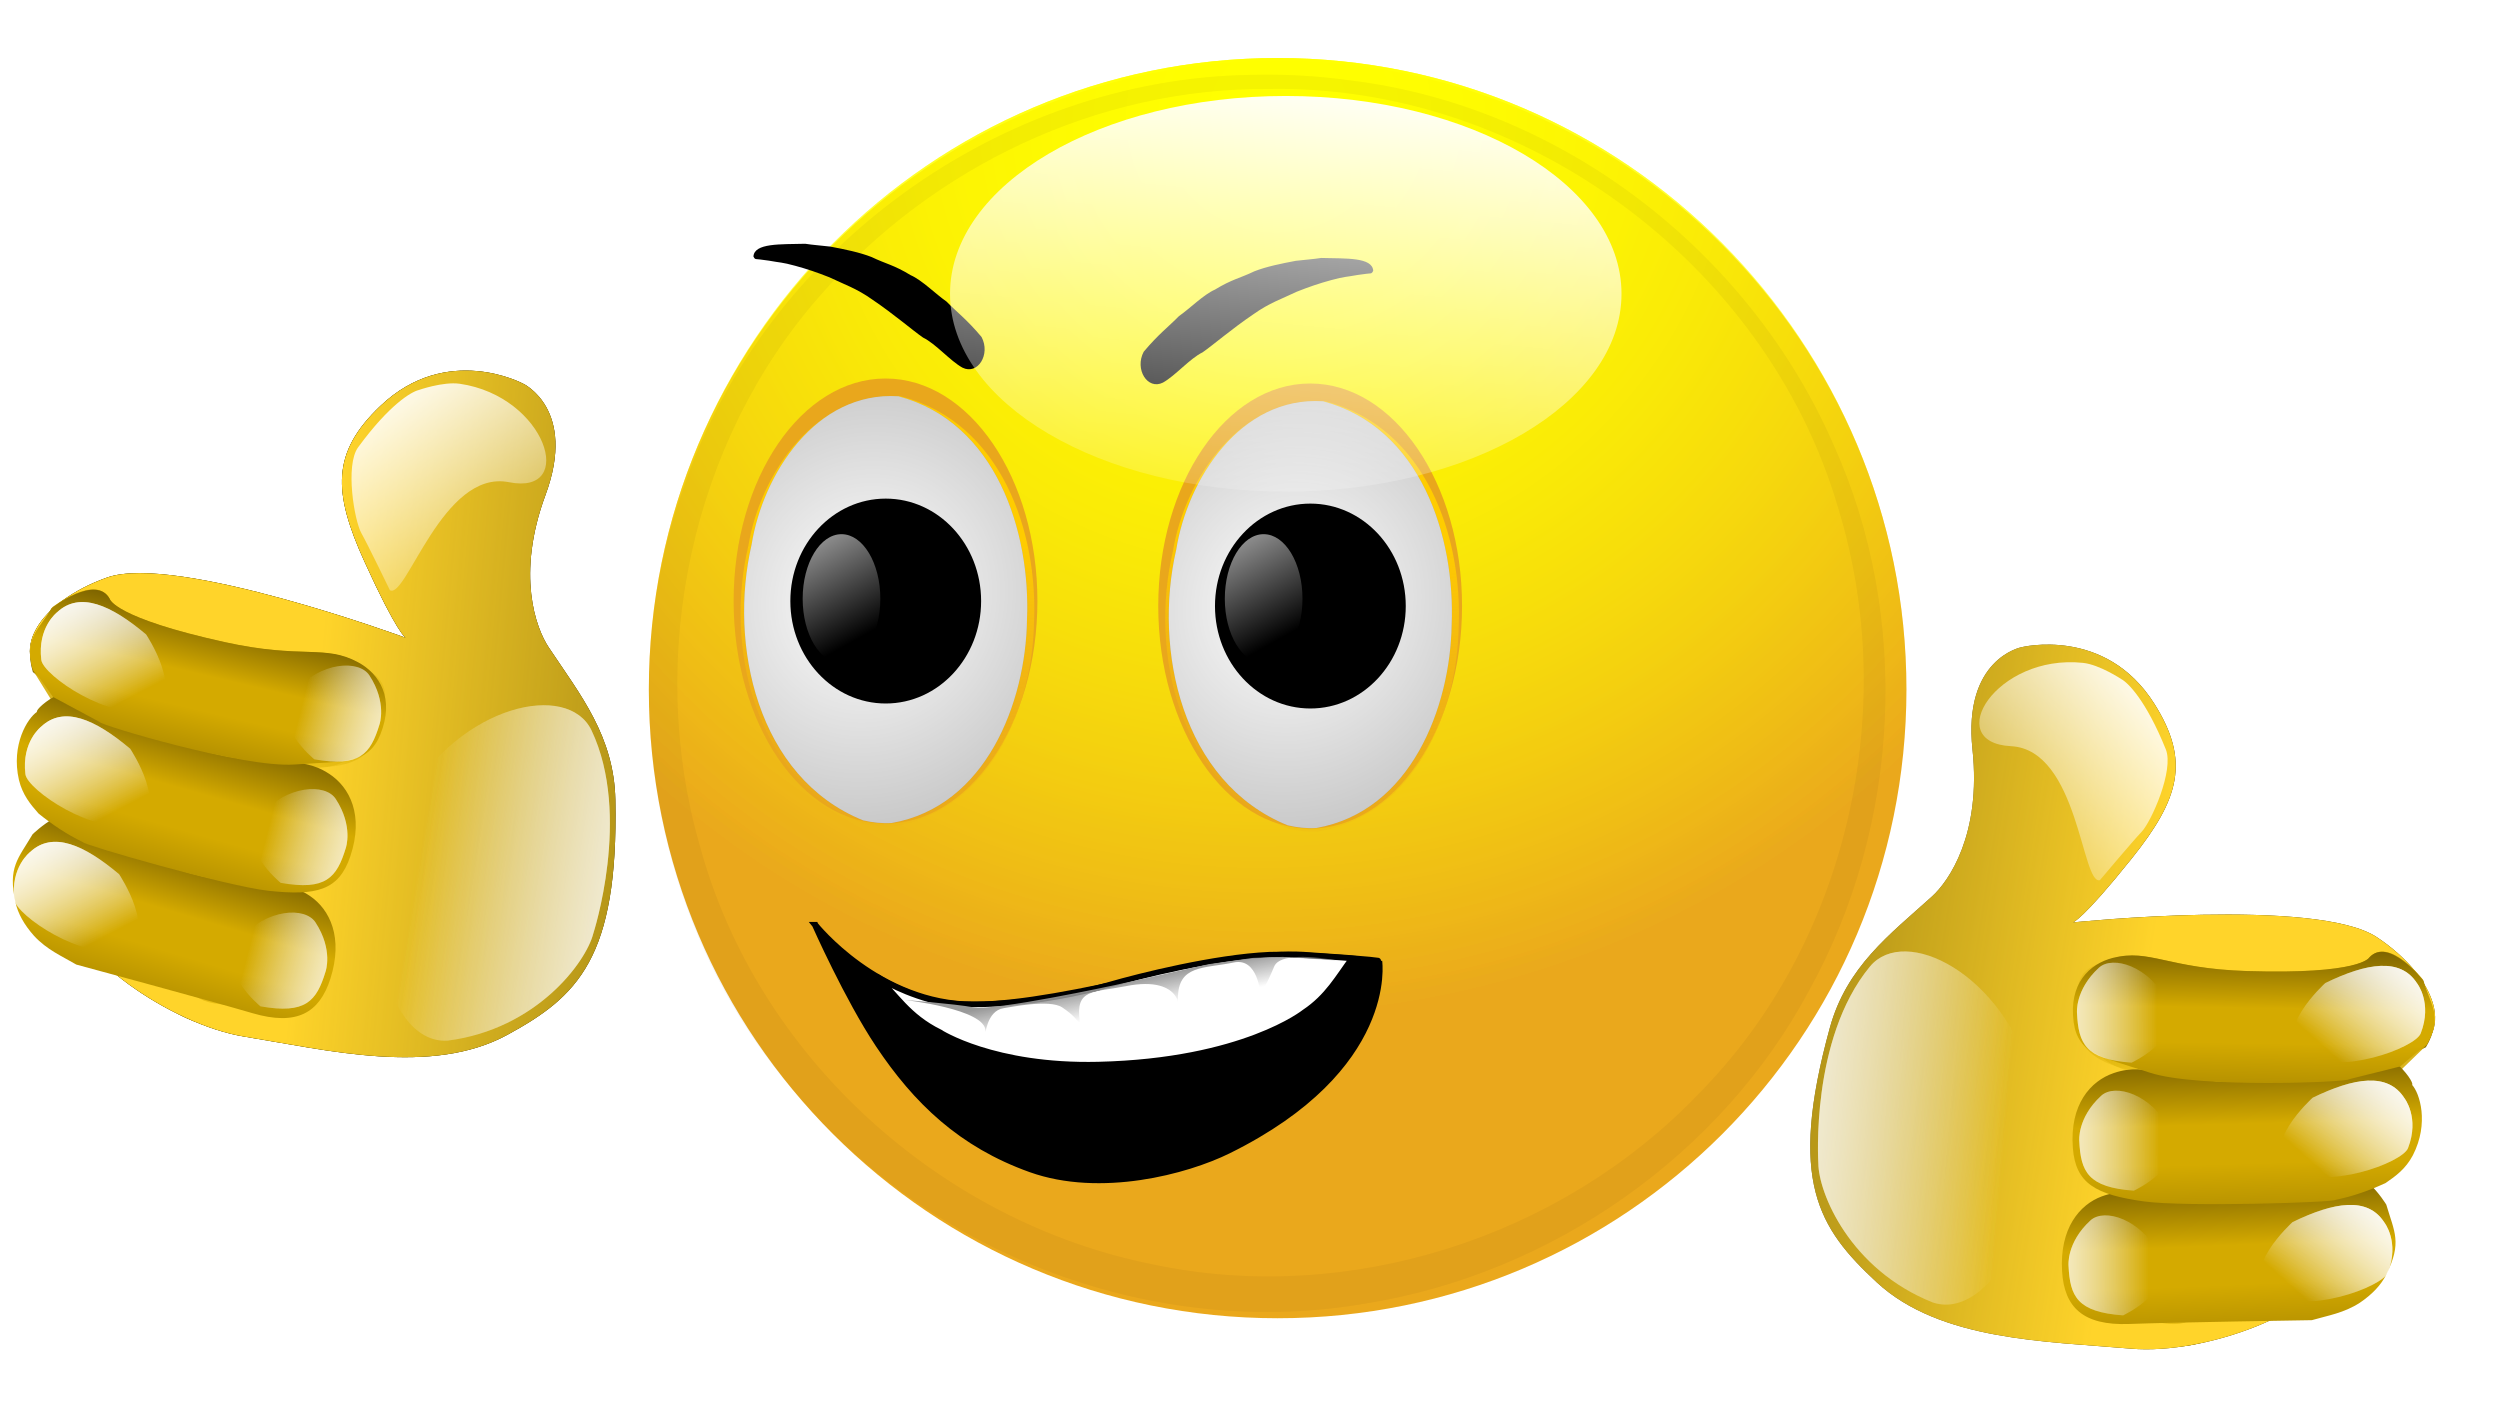
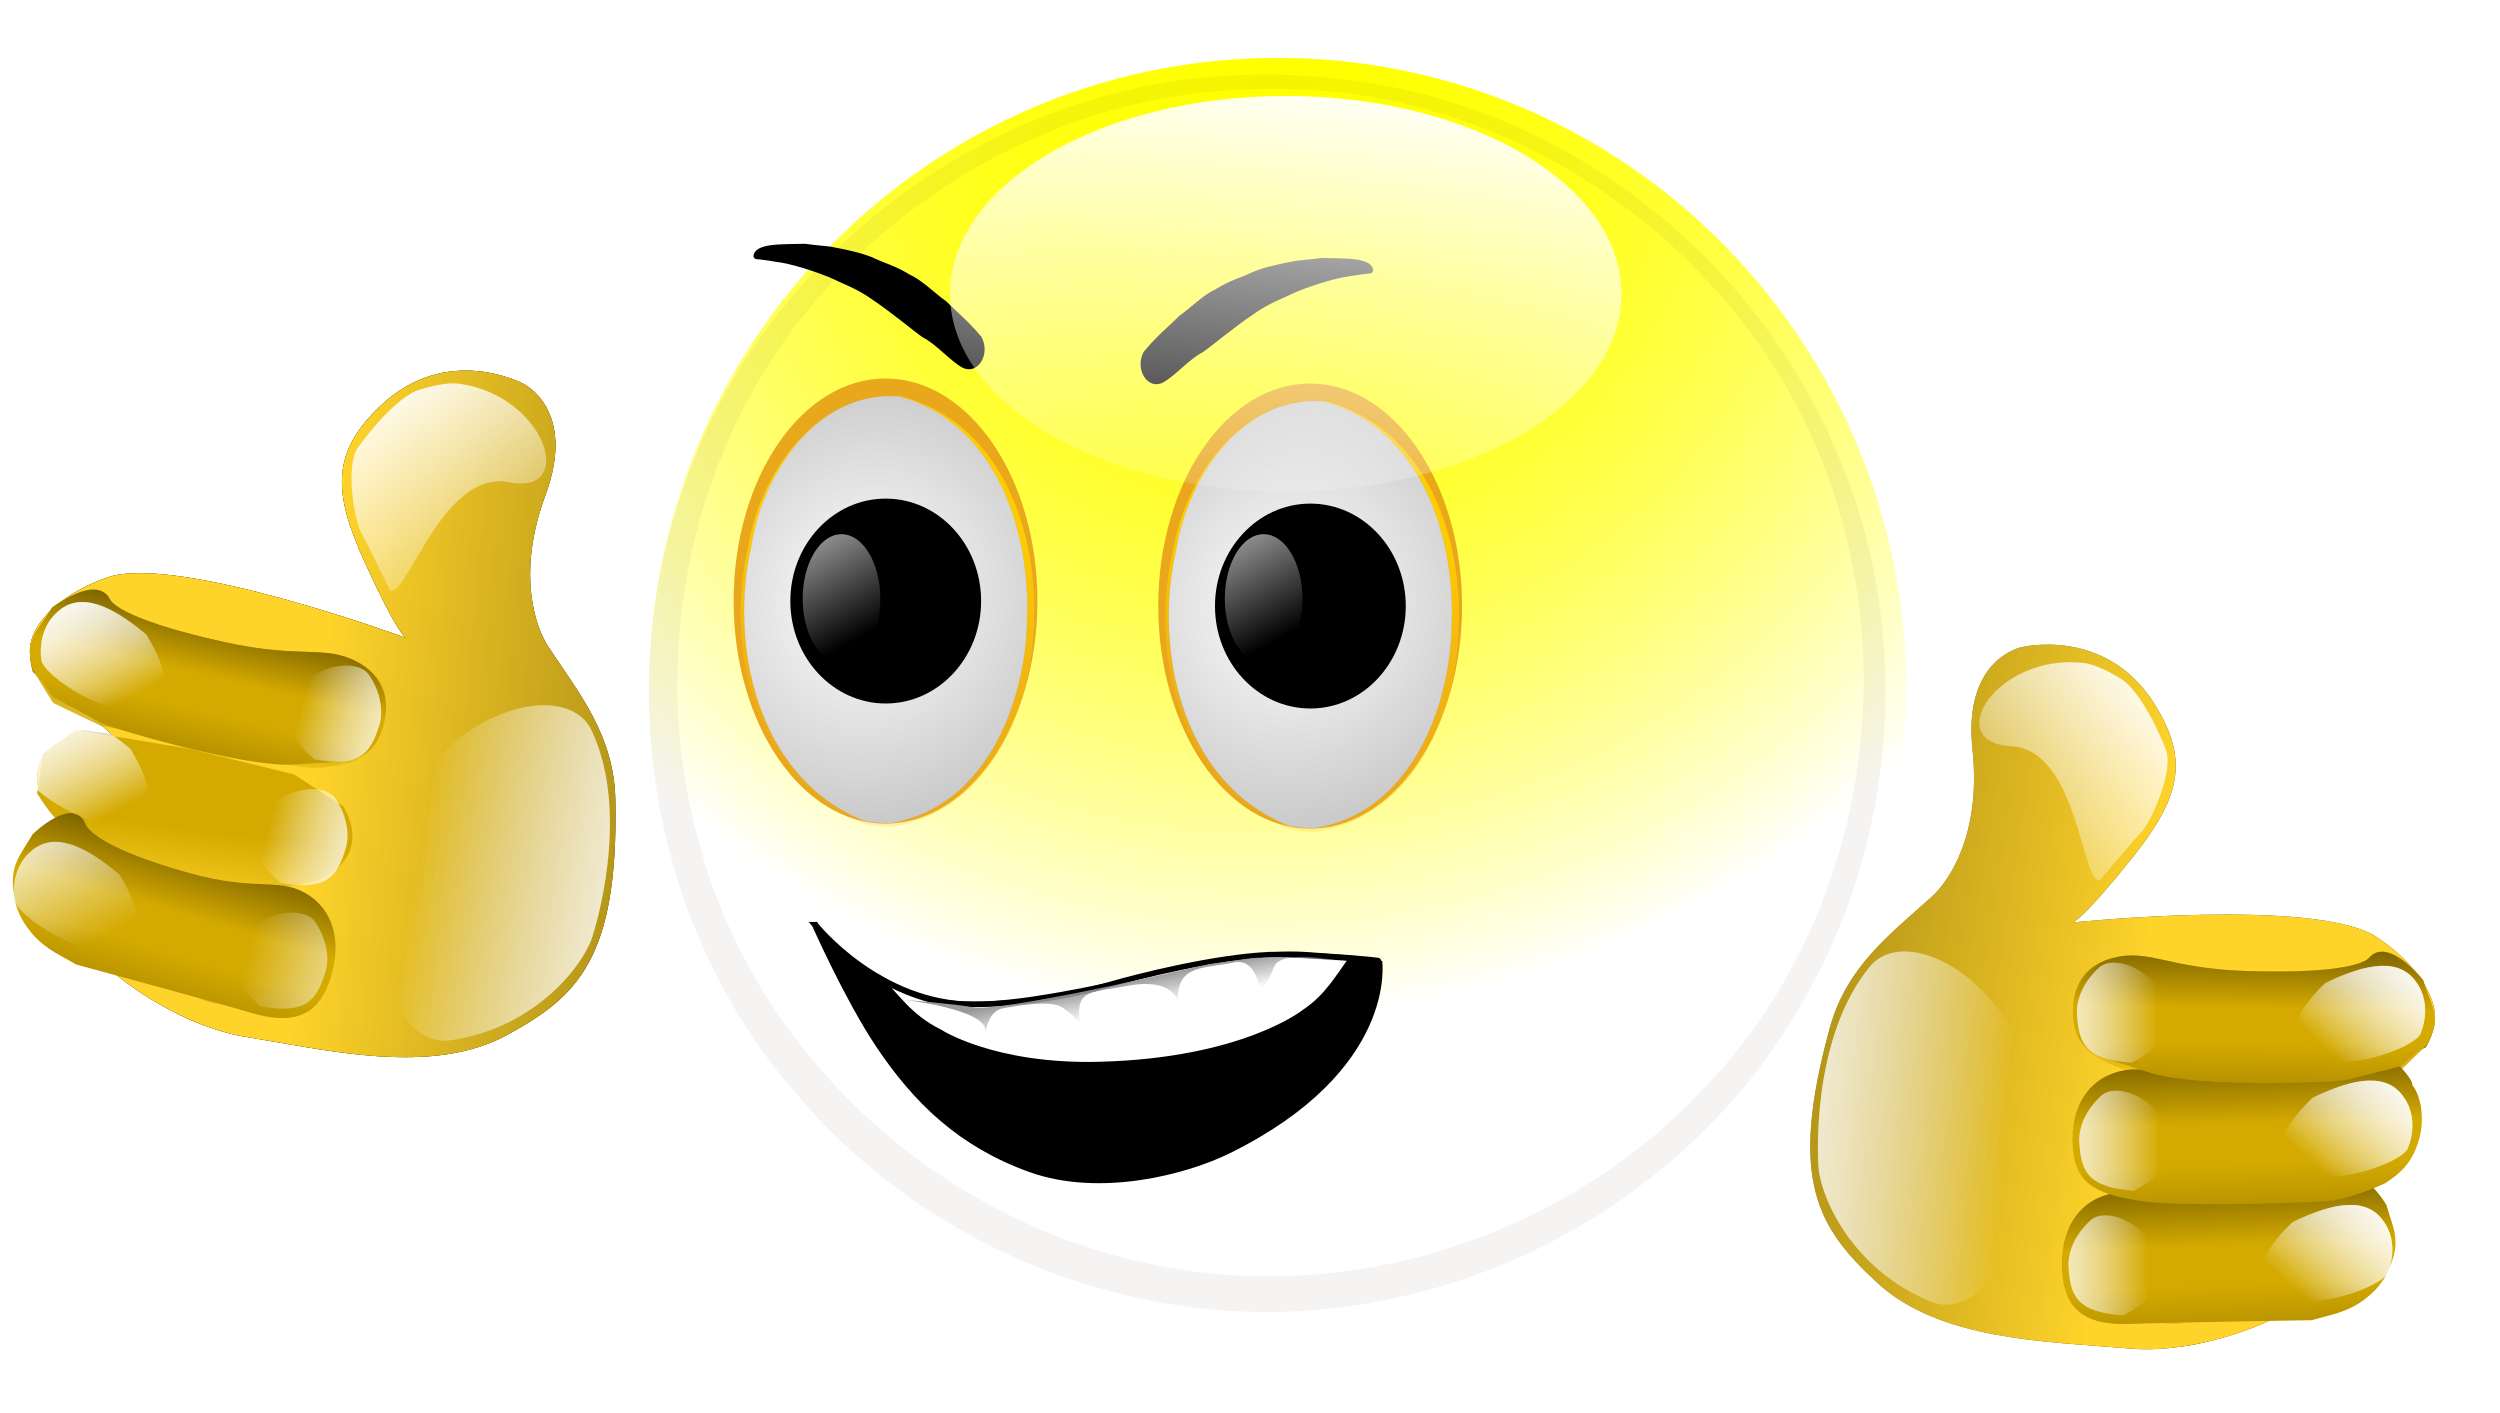
<svg xmlns="http://www.w3.org/2000/svg" xmlns:ns1="http://www.inkscape.org/namespaces/inkscape" xmlns:ns2="http://sodipodi.sourceforge.net/DTD/sodipodi-0.dtd" xmlns:xlink="http://www.w3.org/1999/xlink" version="1.1" width="600" height="339.113" id="svg15344" ns1:version="0.48.2 r9819" ns2:docname="smiley_talkling_w_hands.svg">
  <ns2:namedview pagecolor="#ffffff" bordercolor="#666666" borderopacity="1" objecttolerance="10" gridtolerance="10" guidetolerance="10" ns1:pageopacity="0" ns1:pageshadow="2" ns1:window-width="1164" ns1:window-height="746" id="namedview205" showgrid="false" ns1:snap-nodes="true" ns1:zoom="0.45628315" ns1:cx="85.649142" ns1:cy="175.26441" ns1:window-x="570" ns1:window-y="-3" ns1:window-maximized="0" ns1:current-layer="svg15344" fit-margin-top="0" fit-margin-left="0" fit-margin-right="0" fit-margin-bottom="0" />
  <defs id="defs3">
    <linearGradient id="linearGradient4498">
      <stop id="stop4500" style="stop-color:#ffffff;stop-opacity:1" offset="0" />
      <stop id="stop4502" style="stop-color:#ffffff;stop-opacity:0" offset="1" />
    </linearGradient>
    <linearGradient x1="524.803" y1="69.941" x2="517.197" y2="159.943" id="linearGradient14997" xlink:href="#linearGradient4498" gradientUnits="userSpaceOnUse" />
    <linearGradient id="linearGradient4498-6">
      <stop id="stop4500-8" style="stop-color:#ffffff;stop-opacity:1" offset="0" />
      <stop id="stop4502-34" style="stop-color:#ffffff;stop-opacity:0" offset="1" />
    </linearGradient>
    <linearGradient x1="524.803" y1="69.941" x2="517.197" y2="159.943" id="linearGradient14738" xlink:href="#linearGradient4498-6" gradientUnits="userSpaceOnUse" />
    <radialGradient cx="559.289" cy="467.442" r="112.82" fx="559.289" fy="467.442" id="radialGradient14734-4" xlink:href="#linearGradient4437-6" gradientUnits="userSpaceOnUse" gradientTransform="matrix(0.644,1.269,-1.303,0.661,827.105,-583.913)" />
    <linearGradient id="linearGradient4437-6">
      <stop id="stop4439-3" style="stop-color:#ffff00;stop-opacity:1" offset="0" />
      <stop id="stop4441-9" style="stop-color:#ffff00;stop-opacity:0" offset="1" />
    </linearGradient>
    <radialGradient cx="559.289" cy="467.442" r="112.82" fx="559.289" fy="467.442" id="radialGradient14736-9" xlink:href="#linearGradient4437-6" gradientUnits="userSpaceOnUse" gradientTransform="matrix(0.644,1.269,-1.303,0.661,827.105,-583.913)" />
    <filter color-interpolation-filters="sRGB" id="filter4363-6">
      <feGaussianBlur id="feGaussianBlur4365-2" stdDeviation="5.548" />
    </filter>
    <linearGradient x1="467.759" y1="416.007" x2="472.83" y2="357.695" id="linearGradient13140-3" xlink:href="#linearGradient4557-0" gradientUnits="userSpaceOnUse" gradientTransform="matrix(-1.185,0,0,-1.109,1021.209,851.156)" />
    <linearGradient id="linearGradient4557-0">
      <stop id="stop4559-5" style="stop-color:#ffcc00;stop-opacity:1" offset="0" />
      <stop id="stop4561-5" style="stop-color:#e9a71c;stop-opacity:0" offset="1" />
    </linearGradient>
    <radialGradient cx="463.956" cy="402.794" r="25.4" fx="463.956" fy="402.794" id="radialGradient13142-2" xlink:href="#linearGradient4585-5" gradientUnits="userSpaceOnUse" gradientTransform="matrix(2.667,0.972,-1.05,2.883,-350.602,-1209.987)" />
    <linearGradient id="linearGradient4585-5">
      <stop id="stop4587-6" style="stop-color:#ffffff;stop-opacity:1" offset="0" />
      <stop id="stop4589-7" style="stop-color:#ffffff;stop-opacity:0" offset="1" />
    </linearGradient>
    <linearGradient x1="447.074" y1="363.176" x2="468.941" y2="415.019" id="linearGradient13144-7" xlink:href="#linearGradient4599-6" gradientUnits="userSpaceOnUse" />
    <linearGradient id="linearGradient4599-6">
      <stop id="stop4601-0" style="stop-color:#ffffff;stop-opacity:1" offset="0" />
      <stop id="stop4603-7" style="stop-color:#ffffff;stop-opacity:0" offset="1" />
    </linearGradient>
    <linearGradient x1="467.759" y1="416.007" x2="472.83" y2="357.695" id="linearGradient13146-8" xlink:href="#linearGradient4557-0" gradientUnits="userSpaceOnUse" gradientTransform="matrix(-1.185,0,0,-1.109,1021.209,851.156)" />
    <radialGradient cx="463.956" cy="402.794" r="25.4" fx="463.956" fy="402.794" id="radialGradient13148-9" xlink:href="#linearGradient4585-5" gradientUnits="userSpaceOnUse" gradientTransform="matrix(2.667,0.972,-1.05,2.883,-350.602,-1209.987)" />
    <linearGradient x1="447.074" y1="363.176" x2="468.941" y2="415.019" id="linearGradient13150-3" xlink:href="#linearGradient4599-6" gradientUnits="userSpaceOnUse" />
    <linearGradient x1="215.462" y1="202.952" x2="216.582" y2="208.666" id="linearGradient14710-4" xlink:href="#linearGradient12498-7" gradientUnits="userSpaceOnUse" gradientTransform="translate(-971.013,867.066)" />
    <linearGradient id="linearGradient12498-7">
      <stop id="stop12500-6" style="stop-color:#999999;stop-opacity:1" offset="0" />
      <stop id="stop12502-0" style="stop-color:#999999;stop-opacity:0" offset="1" />
    </linearGradient>
    <linearGradient x1="-27.888" y1="-80.275" x2="44.367" y2="-73.619" id="linearGradient13154-9" xlink:href="#linearGradient12579-0" gradientUnits="userSpaceOnUse" />
    <linearGradient id="linearGradient12579-0">
      <stop id="stop12581-6" style="stop-color:#ffd42a;stop-opacity:1" offset="0" />
      <stop id="stop12583-9" style="stop-color:#ffd42a;stop-opacity:0" offset="1" />
    </linearGradient>
    <linearGradient x1="-58.945" y1="-102.775" x2="2.535" y2="-93.268" id="linearGradient13156-5" xlink:href="#linearGradient12553-3" gradientUnits="userSpaceOnUse" gradientTransform="matrix(0.873,0,0,0.971,-6.999,-3.079)" />
    <linearGradient id="linearGradient12553-3">
      <stop id="stop12555-0" style="stop-color:#d4aa00;stop-opacity:1" offset="0" />
      <stop id="stop12557-0" style="stop-color:#d4aa00;stop-opacity:0" offset="1" />
    </linearGradient>
    <linearGradient x1="-31.374" y1="-79.958" x2="-32.325" y2="-71.718" id="linearGradient13158-4" xlink:href="#linearGradient12597-9" gradientUnits="userSpaceOnUse" gradientTransform="matrix(0.859,0,0,1,-7.677,0)" />
    <linearGradient id="linearGradient12597-9">
      <stop id="stop12599-4" style="stop-color:#d4aa00;stop-opacity:1" offset="0" />
      <stop id="stop12601-6" style="stop-color:#d4aa00;stop-opacity:0" offset="1" />
    </linearGradient>
    <linearGradient x1="-31.057" y1="-67.598" x2="-31.691" y2="-58.408" id="linearGradient13160-6" xlink:href="#linearGradient12605-7" gradientUnits="userSpaceOnUse" gradientTransform="matrix(0.831,0,0,1,-8.581,0)" />
    <linearGradient id="linearGradient12605-7">
      <stop id="stop12607-6" style="stop-color:#d4aa00;stop-opacity:1" offset="0" />
      <stop id="stop12609-7" style="stop-color:#d4aa00;stop-opacity:0" offset="1" />
    </linearGradient>
    <linearGradient x1="-19.015" y1="-126.543" x2="-4.437" y2="-104.043" id="linearGradient13162-3" xlink:href="#linearGradient12617-1" gradientUnits="userSpaceOnUse" />
    <linearGradient id="linearGradient12617-1">
      <stop id="stop12619-3" style="stop-color:#ffffff;stop-opacity:1" offset="0" />
      <stop id="stop12621-2" style="stop-color:#ffffff;stop-opacity:0" offset="1" />
    </linearGradient>
    <linearGradient x1="-31.057" y1="-91.683" x2="-32.008" y2="-86.613" id="linearGradient13164-0" xlink:href="#linearGradient12589-5" gradientUnits="userSpaceOnUse" gradientTransform="matrix(0.871,0,0,0.947,-7.151,-5.574)" />
    <linearGradient id="linearGradient12589-5">
      <stop id="stop12591-6" style="stop-color:#d4aa00;stop-opacity:1" offset="0" />
      <stop id="stop12593-8" style="stop-color:#d4aa00;stop-opacity:0" offset="1" />
    </linearGradient>
    <linearGradient x1="-36.302" y1="-101.922" x2="-39.328" y2="-87.244" id="linearGradient13166-4" xlink:href="#linearGradient12703-2" gradientUnits="userSpaceOnUse" gradientTransform="matrix(0.791,0,0,1.144,-13.244,37.346)" />
    <linearGradient id="linearGradient12703-2">
      <stop id="stop12705-9" style="stop-color:#806600;stop-opacity:1" offset="0" />
      <stop id="stop12713-3" style="stop-color:#d4aa00;stop-opacity:1" offset="0.382" />
      <stop id="stop12711-2" style="stop-color:#d4aa00;stop-opacity:1" offset="0.617" />
      <stop id="stop12707-1" style="stop-color:#aa8800;stop-opacity:1" offset="1" />
    </linearGradient>
    <linearGradient x1="-36.302" y1="-101.922" x2="-39.328" y2="-87.244" id="linearGradient13168-0" xlink:href="#linearGradient12703-2" gradientUnits="userSpaceOnUse" gradientTransform="matrix(0.832,0,0,1.144,-10.625,25.133)" />
    <linearGradient x1="-36.302" y1="-101.922" x2="-39.328" y2="-87.244" id="linearGradient13170-9" xlink:href="#linearGradient12703-2" gradientUnits="userSpaceOnUse" gradientTransform="matrix(0.873,0,0,1,-6.999,0)" />
    <linearGradient x1="-52.29" y1="-106.261" x2="-45.318" y2="-92.951" id="linearGradient13172-9" xlink:href="#linearGradient12625-8" gradientUnits="userSpaceOnUse" gradientTransform="translate(-0.56,-0.336)" />
    <linearGradient id="linearGradient12625-8">
      <stop id="stop12627-5" style="stop-color:#ffffff;stop-opacity:1" offset="0" />
      <stop id="stop12629-6" style="stop-color:#ffffff;stop-opacity:0" offset="1" />
    </linearGradient>
    <linearGradient x1="-52.29" y1="-106.261" x2="-45.318" y2="-92.951" id="linearGradient13174-9" xlink:href="#linearGradient12625-8" gradientUnits="userSpaceOnUse" gradientTransform="translate(-2.145,11.073)" />
    <linearGradient x1="-52.29" y1="-106.261" x2="-45.318" y2="-92.951" id="linearGradient13176-7" xlink:href="#linearGradient12625-8" gradientUnits="userSpaceOnUse" gradientTransform="translate(-3.254,23.591)" />
    <linearGradient x1="-58.545" y1="-107.311" x2="-46.711" y2="-95.768" id="linearGradient13178-4" xlink:href="#linearGradient12625-8" gradientUnits="userSpaceOnUse" gradientTransform="matrix(-0.866,0.5,-0.5,-0.866,-116.292,-153.149)" />
    <linearGradient x1="-58.545" y1="-107.311" x2="-46.711" y2="-95.768" id="linearGradient13180-9" xlink:href="#linearGradient12625-8" gradientUnits="userSpaceOnUse" gradientTransform="matrix(-0.866,0.5,-0.5,-0.866,-119.654,-140.824)" />
    <linearGradient x1="-58.545" y1="-107.311" x2="-46.711" y2="-95.768" id="linearGradient13182-4" xlink:href="#linearGradient12625-8" gradientUnits="userSpaceOnUse" gradientTransform="matrix(-0.866,0.5,-0.5,-0.866,-121.671,-128.499)" />
    <linearGradient x1="-58.545" y1="-107.311" x2="-46.711" y2="-95.768" id="linearGradient13184-7" xlink:href="#linearGradient12625-8" gradientUnits="userSpaceOnUse" gradientTransform="matrix(-1.785,1.587,-1.031,-2.749,-197.874,-270.402)" />
    <linearGradient x1="-58.545" y1="-107.311" x2="-46.711" y2="-95.768" id="linearGradient13186-9" xlink:href="#linearGradient12625-8" gradientUnits="userSpaceOnUse" gradientTransform="matrix(-1.785,1.587,-1.031,-2.749,-197.874,-270.402)" />
    <linearGradient x1="-58.545" y1="-107.311" x2="-46.711" y2="-95.768" id="linearGradient13188-0" xlink:href="#linearGradient12625-8" gradientUnits="userSpaceOnUse" gradientTransform="matrix(-0.866,0.5,-0.5,-0.866,-116.292,-153.149)" />
    <linearGradient x1="-58.545" y1="-107.311" x2="-46.711" y2="-95.768" id="linearGradient13190-2" xlink:href="#linearGradient12625-8" gradientUnits="userSpaceOnUse" gradientTransform="matrix(-0.866,0.5,-0.5,-0.866,-119.654,-140.824)" />
    <linearGradient x1="-58.545" y1="-107.311" x2="-46.711" y2="-95.768" id="linearGradient13192-4" xlink:href="#linearGradient12625-8" gradientUnits="userSpaceOnUse" gradientTransform="matrix(-0.866,0.5,-0.5,-0.866,-121.671,-128.499)" />
    <linearGradient x1="-52.29" y1="-106.261" x2="-45.318" y2="-92.951" id="linearGradient13194-1" xlink:href="#linearGradient12625-8" gradientUnits="userSpaceOnUse" gradientTransform="translate(-3.254,23.591)" />
    <linearGradient x1="-52.29" y1="-106.261" x2="-45.318" y2="-92.951" id="linearGradient13196-5" xlink:href="#linearGradient12625-8" gradientUnits="userSpaceOnUse" gradientTransform="translate(-2.145,11.073)" />
    <linearGradient x1="-52.29" y1="-106.261" x2="-45.318" y2="-92.951" id="linearGradient13198-5" xlink:href="#linearGradient12625-8" gradientUnits="userSpaceOnUse" gradientTransform="translate(-0.56,-0.336)" />
    <linearGradient x1="-27.888" y1="-80.275" x2="44.367" y2="-73.619" id="linearGradient13200-6" xlink:href="#linearGradient12579-0" gradientUnits="userSpaceOnUse" />
    <linearGradient x1="-58.945" y1="-102.775" x2="2.535" y2="-93.268" id="linearGradient13202-4" xlink:href="#linearGradient12553-3" gradientUnits="userSpaceOnUse" gradientTransform="matrix(0.873,0,0,0.971,-6.999,-3.079)" />
    <linearGradient x1="-31.374" y1="-79.958" x2="-32.325" y2="-71.718" id="linearGradient13204-6" xlink:href="#linearGradient12597-9" gradientUnits="userSpaceOnUse" gradientTransform="matrix(0.859,0,0,1,-7.677,0)" />
    <linearGradient x1="-31.057" y1="-67.598" x2="-31.691" y2="-58.408" id="linearGradient13206-0" xlink:href="#linearGradient12605-7" gradientUnits="userSpaceOnUse" gradientTransform="matrix(0.831,0,0,1,-8.581,0)" />
    <linearGradient x1="-19.015" y1="-126.543" x2="-4.437" y2="-104.043" id="linearGradient13208-8" xlink:href="#linearGradient12617-1" gradientUnits="userSpaceOnUse" />
    <linearGradient x1="-31.057" y1="-91.683" x2="-32.008" y2="-86.613" id="linearGradient13210-0" xlink:href="#linearGradient12589-5" gradientUnits="userSpaceOnUse" gradientTransform="matrix(0.871,0,0,0.947,-7.151,-5.574)" />
    <linearGradient x1="-36.302" y1="-101.922" x2="-39.328" y2="-87.244" id="linearGradient13212-6" xlink:href="#linearGradient12703-2" gradientUnits="userSpaceOnUse" gradientTransform="matrix(0.791,0,0,1.144,-13.244,37.346)" />
    <linearGradient x1="-36.302" y1="-101.922" x2="-39.328" y2="-87.244" id="linearGradient13214-4" xlink:href="#linearGradient12703-2" gradientUnits="userSpaceOnUse" gradientTransform="matrix(0.832,0,0,1.144,-10.625,25.133)" />
    <linearGradient x1="-36.302" y1="-101.922" x2="-39.328" y2="-87.244" id="linearGradient13216-1" xlink:href="#linearGradient12703-2" gradientUnits="userSpaceOnUse" gradientTransform="matrix(0.873,0,0,1,-6.999,0)" />
    <linearGradient x1="-52.29" y1="-106.261" x2="-45.318" y2="-92.951" id="linearGradient13218-4" xlink:href="#linearGradient12625-8" gradientUnits="userSpaceOnUse" gradientTransform="translate(-0.56,-0.336)" />
    <linearGradient x1="-52.29" y1="-106.261" x2="-45.318" y2="-92.951" id="linearGradient13220-1" xlink:href="#linearGradient12625-8" gradientUnits="userSpaceOnUse" gradientTransform="translate(-2.145,11.073)" />
    <linearGradient x1="-52.29" y1="-106.261" x2="-45.318" y2="-92.951" id="linearGradient13222-0" xlink:href="#linearGradient12625-8" gradientUnits="userSpaceOnUse" gradientTransform="translate(-3.254,23.591)" />
    <linearGradient x1="-58.545" y1="-107.311" x2="-46.711" y2="-95.768" id="linearGradient13224-2" xlink:href="#linearGradient12625-8" gradientUnits="userSpaceOnUse" gradientTransform="matrix(-0.866,0.5,-0.5,-0.866,-116.292,-153.149)" />
    <linearGradient x1="-58.545" y1="-107.311" x2="-46.711" y2="-95.768" id="linearGradient13226-3" xlink:href="#linearGradient12625-8" gradientUnits="userSpaceOnUse" gradientTransform="matrix(-0.866,0.5,-0.5,-0.866,-119.654,-140.824)" />
    <linearGradient x1="-58.545" y1="-107.311" x2="-46.711" y2="-95.768" id="linearGradient13228-1" xlink:href="#linearGradient12625-8" gradientUnits="userSpaceOnUse" gradientTransform="matrix(-0.866,0.5,-0.5,-0.866,-121.671,-128.499)" />
    <linearGradient x1="-58.545" y1="-107.311" x2="-46.711" y2="-95.768" id="linearGradient13230-2" xlink:href="#linearGradient12625-8" gradientUnits="userSpaceOnUse" gradientTransform="matrix(-1.785,1.587,-1.031,-2.749,-197.874,-270.402)" />
    <linearGradient x1="-58.545" y1="-107.311" x2="-46.711" y2="-95.768" id="linearGradient13232-7" xlink:href="#linearGradient12625-8" gradientUnits="userSpaceOnUse" gradientTransform="matrix(-1.785,1.587,-1.031,-2.749,-197.874,-270.402)" />
    <linearGradient x1="-58.545" y1="-107.311" x2="-46.711" y2="-95.768" id="linearGradient13234-9" xlink:href="#linearGradient12625-8" gradientUnits="userSpaceOnUse" gradientTransform="matrix(-0.866,0.5,-0.5,-0.866,-116.292,-153.149)" />
    <linearGradient x1="-58.545" y1="-107.311" x2="-46.711" y2="-95.768" id="linearGradient13236-9" xlink:href="#linearGradient12625-8" gradientUnits="userSpaceOnUse" gradientTransform="matrix(-0.866,0.5,-0.5,-0.866,-119.654,-140.824)" />
    <linearGradient x1="-58.545" y1="-107.311" x2="-46.711" y2="-95.768" id="linearGradient13238-2" xlink:href="#linearGradient12625-8" gradientUnits="userSpaceOnUse" gradientTransform="matrix(-0.866,0.5,-0.5,-0.866,-121.671,-128.499)" />
    <linearGradient x1="-52.29" y1="-106.261" x2="-45.318" y2="-92.951" id="linearGradient13240-5" xlink:href="#linearGradient12625-8" gradientUnits="userSpaceOnUse" gradientTransform="translate(-3.254,23.591)" />
    <linearGradient x1="-52.29" y1="-106.261" x2="-45.318" y2="-92.951" id="linearGradient13242-6" xlink:href="#linearGradient12625-8" gradientUnits="userSpaceOnUse" gradientTransform="translate(-2.145,11.073)" />
    <linearGradient x1="-52.29" y1="-106.261" x2="-45.318" y2="-92.951" id="linearGradient13244-1" xlink:href="#linearGradient12625-8" gradientUnits="userSpaceOnUse" gradientTransform="translate(-0.56,-0.336)" />
    <linearGradient x1="524.803" y1="69.941" x2="517.197" y2="159.943" id="linearGradient19120" xlink:href="#linearGradient4498-6-0" gradientUnits="userSpaceOnUse" />
    <linearGradient id="linearGradient4498-6-0">
      <stop id="stop4500-8-3" style="stop-color:#ffffff;stop-opacity:1" offset="0" />
      <stop id="stop4502-34-2" style="stop-color:#ffffff;stop-opacity:0" offset="1" />
    </linearGradient>
    <linearGradient x1="524.803" y1="69.941" x2="517.197" y2="159.943" id="linearGradient20252" xlink:href="#linearGradient4498-6-0" gradientUnits="userSpaceOnUse" />
    <radialGradient cx="559.289" cy="467.442" r="112.82" fx="559.289" fy="467.442" id="radialGradient20913" xlink:href="#linearGradient4437-6" gradientUnits="userSpaceOnUse" gradientTransform="matrix(0.644,1.269,-1.303,0.661,827.105,-583.913)" />
    <radialGradient cx="559.289" cy="467.442" r="112.82" fx="559.289" fy="467.442" id="radialGradient20915" xlink:href="#linearGradient4437-6" gradientUnits="userSpaceOnUse" gradientTransform="matrix(0.644,1.269,-1.303,0.661,827.105,-583.913)" />
    <linearGradient x1="447.074" y1="363.176" x2="468.941" y2="415.019" id="linearGradient20917" xlink:href="#linearGradient4599-6" gradientUnits="userSpaceOnUse" />
    <linearGradient x1="447.074" y1="363.176" x2="468.941" y2="415.019" id="linearGradient20919" xlink:href="#linearGradient4599-6" gradientUnits="userSpaceOnUse" />
    <linearGradient x1="524.803" y1="69.941" x2="517.197" y2="159.943" id="linearGradient20921" xlink:href="#linearGradient4498-6-0" gradientUnits="userSpaceOnUse" />
    <filter ns1:collect="always" id="filter4074" color-interpolation-filters="sRGB">
      <feGaussianBlur ns1:collect="always" stdDeviation="1.27" id="feGaussianBlur4076" />
    </filter>
    <filter ns1:collect="always" id="filter4130" x="-0.102" width="1.204" y="-0.091" height="1.181" color-interpolation-filters="sRGB">
      <feGaussianBlur ns1:collect="always" stdDeviation="2.653" id="feGaussianBlur4132" />
    </filter>
  </defs>
  <g transform="matrix(0.725,0,0,0.725,213.284,-288.391)" id="layer1">
    <g transform="matrix(1.845,0,0,1.845,1487.598,-1254.789)" id="g15116">
-       <path d="m 690.864,537.7 c 0,62.309 -50.511,112.82 -112.82,112.82 -62.309,0 -112.82,-50.511 -112.82,-112.82 0,-62.309 50.511,-112.82 112.82,-112.82 62.309,0 112.82,50.511 112.82,112.82 z" transform="translate(-1314.543,481.703)" id="path4537" style="fill:#eaa81c;fill-opacity:1;stroke:none" ns1:connector-curvature="0" />
      <path d="m 690.864,537.7 c 0,62.309 -50.511,112.82 -112.82,112.82 -62.309,0 -112.82,-50.511 -112.82,-112.82 0,-62.309 50.511,-112.82 112.82,-112.82 62.309,0 112.82,50.511 112.82,112.82 z" transform="matrix(1,0,0,1.006,-1314.543,478.683)" id="path4539" style="fill:url(#radialGradient20913);fill-opacity:1;stroke:none" ns1:connector-curvature="0" />
      <path d="m 690.864,537.7 c 0,62.309 -50.511,112.82 -112.82,112.82 -62.309,0 -112.82,-50.511 -112.82,-112.82 0,-62.309 50.511,-112.82 112.82,-112.82 62.309,0 112.82,50.511 112.82,112.82 z" transform="matrix(1,0,0,1.006,-1314.543,478.683)" id="path4541" style="fill:url(#radialGradient20915);fill-opacity:1;stroke:none" ns1:connector-curvature="0" />
      <path d="m -741.481,909.141 c -44.645,0.725 -86.723,31.117 -101.281,73.156 -13.418,36.456 -5.869,80.074 19.594,109.281 24.455,29.367 64.79,44.667 102.721,37.96 33.187,-5.387 63.539,-26.593 79.332,-56.172 16.366,-29.631 18.325,-67.009 4.321,-97.944 -15.134,-34.671 -48.832,-60.707 -86.727,-65.296 -5.948,-0.833 -11.957,-1.155 -17.961,-0.985 z m 3.344,2.531 c 45.748,-0.911 89.482,31.359 102.219,75.188 11.14,36.156 1.668,78.096 -24.969,105.031 -24.665,25.855 -62.898,38.153 -98.057,30.666 -38.223,-7.651 -71.073,-37.463 -81.255,-75.197 -9.746,-33.907 -1.507,-72.579 21.812,-98.849 19.939,-22.857 49.702,-37.115 80.251,-36.839 z" id="path4545" style="opacity:0.22;fill:#2b1100;fill-opacity:1;stroke:none;filter:url(#filter4363-6)" ns1:connector-curvature="0" />
      <g transform="translate(-1273.981,600.848)" id="g12452">
        <path d="m 494.38,402.696 c 0,22.053 -12.202,39.931 -27.254,39.931 -15.052,0 -27.254,-17.878 -27.254,-39.931 0,-22.053 12.202,-39.931 27.254,-39.931 15.052,0 27.254,17.878 27.254,39.931 z" id="path12454" style="fill:#e9a71c;fill-opacity:1;stroke:none" ns1:connector-curvature="0" />
        <path d="m 468.589,443.15 c 17.598,-3.003 24.955,-21.859 25.188,-36.776 0.68,-15.857 -5.699,-35.697 -23.929,-40.416 -15.41,-0.968 -25.256,14.16 -27.332,26.837 -4.289,18.045 0.989,42.1 20.739,49.87 1.782,0.405 3.592,0.597 5.334,0.485 z" id="path12456" style="fill:url(#linearGradient13140-3);fill-opacity:1;stroke:none" ns1:connector-curvature="0" />
        <path d="m 468.232,442.517 c 16.963,-2.978 24.055,-21.679 24.279,-36.475 0.656,-15.727 -5.494,-35.405 -23.065,-40.084 -14.854,-0.96 -24.344,14.044 -26.346,26.617 -4.135,17.897 0.953,41.755 19.99,49.461 1.717,0.402 3.462,0.592 5.142,0.481 z" id="path12458" style="fill:#999999;fill-opacity:1;stroke:none" ns1:connector-curvature="0" />
        <path d="m 468.232,442.517 c 16.963,-2.978 24.055,-21.679 24.279,-36.475 0.656,-15.727 -5.494,-35.405 -23.065,-40.084 -14.854,-0.96 -24.344,14.044 -26.346,26.617 -4.135,17.897 0.953,41.755 19.99,49.461 1.717,0.402 3.462,0.592 5.142,0.481 z" id="path12460" style="fill:url(#radialGradient13142-2);fill-opacity:1;stroke:none" ns1:connector-curvature="0" />
        <path d="m 485.506,400.161 c 0,10.151 -6.527,18.381 -14.578,18.381 -8.051,0 -14.578,-8.229 -14.578,-18.381 0,-10.151 6.527,-18.381 14.578,-18.381 8.051,0 14.578,8.229 14.578,18.381 z" transform="matrix(1.174,0,0,1,-85.704,2.535)" id="path12462" style="fill:#000000;fill-opacity:1;stroke:none" ns1:connector-curvature="0" />
        <path d="m 485.506,400.161 c 0,10.151 -6.527,18.381 -14.578,18.381 -8.051,0 -14.578,-8.229 -14.578,-18.381 0,-10.151 6.527,-18.381 14.578,-18.381 8.051,0 14.578,8.229 14.578,18.381 z" transform="matrix(0.478,0,0,0.63,234.126,150.176)" id="path12464" style="fill:url(#linearGradient20917);fill-opacity:1;stroke:none" ns1:connector-curvature="0" />
      </g>
      <g transform="translate(-1197.791,601.744)" id="g12472">
        <path d="m 494.38,402.696 c 0,22.053 -12.202,39.931 -27.254,39.931 -15.052,0 -27.254,-17.878 -27.254,-39.931 0,-22.053 12.202,-39.931 27.254,-39.931 15.052,0 27.254,17.878 27.254,39.931 z" id="path12474" style="fill:#e9a71c;fill-opacity:1;stroke:none" ns1:connector-curvature="0" />
        <path d="m 468.589,443.15 c 17.598,-3.003 24.955,-21.859 25.188,-36.776 0.68,-15.857 -5.699,-35.697 -23.929,-40.416 -15.41,-0.968 -25.256,14.16 -27.332,26.837 -4.289,18.045 0.989,42.1 20.739,49.87 1.782,0.405 3.592,0.597 5.334,0.485 z" id="path12476" style="fill:url(#linearGradient13146-8);fill-opacity:1;stroke:none" ns1:connector-curvature="0" />
        <path d="m 468.232,442.517 c 16.963,-2.978 24.055,-21.679 24.279,-36.475 0.656,-15.727 -5.494,-35.405 -23.065,-40.084 -14.854,-0.96 -24.344,14.044 -26.346,26.617 -4.135,17.897 0.953,41.755 19.99,49.461 1.717,0.402 3.462,0.592 5.142,0.481 z" id="path12478" style="fill:#999999;fill-opacity:1;stroke:none" ns1:connector-curvature="0" />
        <path d="m 468.232,442.517 c 16.963,-2.978 24.055,-21.679 24.279,-36.475 0.656,-15.727 -5.494,-35.405 -23.065,-40.084 -14.854,-0.96 -24.344,14.044 -26.346,26.617 -4.135,17.897 0.953,41.755 19.99,49.461 1.717,0.402 3.462,0.592 5.142,0.481 z" id="path12480" style="fill:url(#radialGradient13148-9);fill-opacity:1;stroke:none" ns1:connector-curvature="0" />
        <path d="m 485.506,400.161 c 0,10.151 -6.527,18.381 -14.578,18.381 -8.051,0 -14.578,-8.229 -14.578,-18.381 0,-10.151 6.527,-18.381 14.578,-18.381 8.051,0 14.578,8.229 14.578,18.381 z" transform="matrix(1.174,0,0,1,-85.704,2.535)" id="path12482" style="fill:#000000;fill-opacity:1;stroke:none" ns1:connector-curvature="0" />
        <path d="m 485.506,400.161 c 0,10.151 -6.527,18.381 -14.578,18.381 -8.051,0 -14.578,-8.229 -14.578,-18.381 0,-10.151 6.527,-18.381 14.578,-18.381 8.051,0 14.578,8.229 14.578,18.381 z" transform="matrix(0.478,0,0,0.63,233.678,149.279)" id="path12484" style="fill:url(#linearGradient20919);fill-opacity:1;stroke:none" ns1:connector-curvature="0" />
      </g>
      <path d="m -819.466,1061.677 c 0,0 11.371,14.303 28.428,14.303 17.057,0 45.485,-9.833 59.131,-8.939 13.646,0.894 13.605,1.115 13.605,1.115 0,0 2.878,19.186 -27.043,33.969 -7.531,3.721 -22.95,7.824 -35.458,3.354 -12.508,-4.47 -20.552,-12.26 -27.291,-22.348 -5.544,-8.299 -11.371,-21.454 -11.371,-21.454 z" id="path12492" style="fill:#000000;stroke:#000000;stroke-width:1.125px;stroke-linecap:butt;stroke-linejoin:miter;stroke-opacity:1" ns1:connector-curvature="0" />
      <path d="m -797.119,1080.886 c 0,0 9.636,6.274 28.459,5.826 26.049,-0.62 36.975,-9.412 36.975,-9.412 4.158,-2.772 6.028,-6.307 8.515,-9.636 0,0 -10.313,-0.876 -14.79,-0.672 -9.86,0.448 -23.236,3.807 -28.683,5.378 -11.653,3.361 -25.994,4.482 -32.269,2.689 -6.274,-1.793 -9.636,-4.258 -9.636,-4.258 3.668,3.41 5.641,7.204 11.429,10.084 z" id="path12494" style="fill:#ffffff;stroke:#000000;stroke-width:1px;stroke-linecap:butt;stroke-linejoin:miter;stroke-opacity:1" ns1:connector-curvature="0" />
      <path d="m -803.498,1075.109 c 0,0 8.824,0.667 12.491,1.338 3.688,0.675 25.279,-3.989 25.279,-3.989 l 16.889,-3.764 7.904,-1.12 5.365,-0.186 9.847,0.672 c 0,0 -10.141,-2.087 -11.409,1.082 -1.268,3.169 -2.458,4.885 -2.458,4.885 0,0 -0.434,-6.546 -4.776,-5.634 -5.333,1.121 -10.026,0.371 -10.026,6.454 0,3.169 1.38,-4.336 -9.36,-2.203 -5.858,1.164 -9.098,0.403 -8.24,6.338 0.287,1.984 0.687,-9e-4 -3.169,-2.535 -2.299,-1.511 -9.365,-0.013 -10.484,0.144 -3.111,0.438 -3.299,5.17 -3.268,4.113 0.115,-3.969 -14.584,-5.596 -14.584,-5.596 z" id="path12496" style="fill:url(#linearGradient14710-4);fill-opacity:1;stroke:none" ns1:connector-curvature="0" />
      <path d="m -760.531,958.815 c 2.644,-3.16 4.576,-4.595 6.338,-6.405 1.858,-1.277 4.412,-3.861 6.458,-4.752 3.056,-1.865 4.419,-2.008 7.049,-3.273 2.13,-0.84 4.813,-1.392 7.451,-1.887 2.483,-0.287 2.858,-0.259 4.539,-0.513 4.51,0.118 9.184,-0.148 9.349,2.296 -0.136,0.206 -0.167,0.488 -0.599,0.482 -0.033,0.01 -0.987,0.078 -2.191,0.272 -2.068,0.385 -2.295,0.254 -4.762,0.928 -2.073,0.564 -3.921,1.183 -6.173,2.08 -2.68,1.287 -4.912,2.005 -7.747,4.024 -3.901,2.635 -7.34,5.609 -9.148,6.853 -2.297,1.115 -4.885,4.199 -7.115,5.43 -2.759,1.379 -5.118,-2.386 -3.45,-5.537 z" id="path12508" style="fill:#000000;fill-opacity:1;stroke:none" ns1:connector-curvature="0" />
      <path d="m -789.625,956.162 c -2.628,-3.14 -4.548,-4.567 -6.299,-6.365 -1.846,-1.269 -4.384,-3.837 -6.418,-4.722 -3.037,-1.853 -4.392,-1.996 -7.005,-3.253 -2.116,-0.835 -4.783,-1.383 -7.405,-1.875 -2.468,-0.285 -2.841,-0.258 -4.511,-0.509 -4.482,0.117 -9.127,-0.147 -9.291,2.282 0.135,0.205 0.166,0.485 0.596,0.479 0.033,0.01 0.98,0.077 2.177,0.27 2.055,0.382 2.281,0.252 4.732,0.923 2.06,0.561 3.897,1.176 6.135,2.067 2.664,1.279 4.881,1.993 7.699,3.999 3.877,2.619 7.294,5.574 9.091,6.81 2.283,1.108 4.854,4.173 7.071,5.397 2.742,1.371 5.087,-2.371 3.429,-5.503 z" id="path12510" style="fill:#000000;fill-opacity:1;stroke:none" ns1:connector-curvature="0" />
      <g transform="matrix(1.798,0,0,1.798,-861.023,1189.234)" id="g12765">
        <path d="m -6.021,-124.959 c 0,0 -7.606,-4.12 -14.261,2.218 -4.879,4.647 -4.754,8.557 -1.585,15.529 3.286,7.23 4.12,7.606 4.12,7.606 0,0 -22.978,-8.436 -29.79,-6.021 -6.825,2.42 -10.141,7.606 -5.704,10.775 4.437,3.169 6.338,5.071 6.338,5.071 0,0 -6.972,-1.268 -7.606,3.803 -0.634,5.071 10.141,10.141 10.141,10.141 0,0 -6.972,-1.268 -6.972,3.169 0,4.437 10.015,11.643 17.523,12.862 8.278,1.345 18.642,3.942 26.211,-0.186 6.972,-3.803 11.092,-7.606 10.775,-23.451 -0.127,-6.337 -3.491,-10.465 -6.655,-15.212 -1.268,-1.901 -3.27,-7.237 -0.317,-15.212 3.169,-8.557 -2.218,-11.092 -2.218,-11.092 z" id="path12537" style="opacity:0.967;fill:#554400;stroke:none;filter:url(#filter4074)" ns1:connector-curvature="0" />
        <path d="m -46.122,-103.425 c 0,0 0.48,1.972 13.163,4.545 8.894,1.805 11.409,0.224 15.212,2.126 2.458,1.229 4.197,3.813 2.535,7.606 -1.375,3.137 -4.229,4.376 -9.84,3.169 -5.032,-1.082 -22.222,-4.475 -22.222,-4.475 l -4.885,-3.54 -2.798,-2.196 c -0.975,-3.254 0.723,-4.92 2.441,-6.716 0,0 4.826,-3.208 6.394,-0.518 z" id="path12539" style="fill:#806600;stroke:none" ns1:connector-curvature="0" />
        <path d="m -24.719,-85.979 5.704,3.169 c 0,0 3.464,4.258 -1.901,6.972 -5.312,2.687 -24.491,-0.07 -24.681,-0.448 -2.942,-2.356 -6.553,-4.269 -8.912,-7.791 l 0.634,-3.95 3.803,-2.388 13.31,1.901 z" id="path12541" style="fill:#806600;stroke:none" ns1:connector-curvature="0" />
        <path d="m -27.549,-74.57 c 0,0 4.808,0.672 6.076,3.208 1.268,2.535 1.786,5.141 -0.077,7.567 -1.591,2.073 -3.55,3.021 -10.775,3.169 -5.627,0.115 -6.965,-0.557 -10.768,-3.092 -3.803,-2.535 -7.049,-5.627 -7.049,-5.627 -0.776,-1.498 -1.188,-4.195 -0.154,-6.268 l 3.688,-0.634 8.432,1.229 4.885,0.224 z" id="path12543" style="fill:#806600;stroke:none" ns1:connector-curvature="0" />
        <path d="m -6.021,-124.959 c 0,0 -7.606,-4.12 -14.261,2.218 -4.879,4.647 -4.754,8.557 -1.585,15.529 3.286,7.23 4.12,7.606 4.12,7.606 0,0 -22.978,-8.436 -29.79,-6.021 -6.825,2.42 -10.141,7.606 -5.704,10.775 4.437,3.169 6.338,5.071 6.338,5.071 0,0 -6.972,-1.268 -7.606,3.803 -0.634,5.071 10.141,10.141 10.141,10.141 0,0 -6.972,-1.268 -6.972,3.169 0,4.437 10.015,11.643 17.523,12.862 8.278,1.345 18.642,3.942 26.211,-0.186 6.972,-3.803 11.092,-7.606 10.775,-23.451 -0.127,-6.337 -3.491,-10.465 -6.655,-15.212 -1.268,-1.901 -3.27,-7.237 -0.317,-15.212 3.169,-8.557 -2.218,-11.092 -2.218,-11.092 z" id="path12545" style="fill:#554400;stroke:none" ns1:connector-curvature="0" />
        <path d="m -6.021,-124.959 c 0,0 -7.606,-4.12 -14.261,2.218 -4.879,4.647 -4.754,8.557 -1.585,15.529 3.286,7.23 4.12,7.606 4.12,7.606 0,0 -22.978,-8.436 -29.79,-6.021 -6.825,2.42 -10.141,7.606 -5.704,10.775 4.437,3.169 6.338,5.071 6.338,5.071 0,0 -6.972,-1.268 -7.606,3.803 -0.634,5.071 10.141,10.141 10.141,10.141 0,0 -6.972,-1.268 -6.972,3.169 0,4.437 10.015,11.643 17.523,12.862 8.278,1.345 18.642,3.942 26.211,-0.186 6.972,-3.803 11.092,-7.606 10.775,-23.451 -0.127,-6.337 -3.491,-10.465 -6.655,-15.212 -1.268,-1.901 -3.27,-7.237 -0.317,-15.212 3.169,-8.557 -2.218,-11.092 -2.218,-11.092 z" id="path12577" style="fill:url(#linearGradient13154-9);fill-opacity:1;stroke:none" ns1:connector-curvature="0" />
        <path d="m -47.275,-103.458 c 0,0 0.419,1.914 11.495,4.412 7.766,1.752 9.963,0.217 13.284,2.063 2.147,1.193 3.553,2.076 2.102,5.757 -1.2,3.044 -3.917,5.479 -8.817,4.308 -4.394,-1.05 -19.069,-3.951 -19.069,-3.951 l -4.657,-2.24 -2.052,-3.327 c -0.851,-3.158 0.876,-4.162 1.985,-6.232 0,0 4.361,-3.4 5.73,-0.79 z" id="path12547" style="fill:url(#linearGradient13156-5);fill-opacity:1;stroke:none" ns1:connector-curvature="0" />
        <path d="m -28.915,-85.979 4.901,3.169 c 0,0 2.976,4.258 -1.634,6.972 -4.564,2.687 -21.042,-0.07 -21.204,-0.448 -2.528,-2.356 -5.63,-4.269 -7.657,-7.791 l 0.545,-3.95 3.267,-2.388 11.436,1.901 z" id="path12549" style="fill:url(#linearGradient13158-4);fill-opacity:1;stroke:none" ns1:connector-curvature="0" />
        <path d="m -31.486,-74.57 c 0,0 3.998,0.672 5.052,3.208 1.054,2.535 1.485,5.141 -0.064,7.567 -1.323,2.073 -2.238,0.644 -8.246,0.792 -4.679,0.115 -4.365,-1.666 -7.527,-4.201 -3.162,-2.535 -8,-2.141 -8,-2.141 -0.645,-1.498 -0.988,-4.195 -0.128,-6.268 l 3.066,-0.634 7.011,1.229 4.062,0.224 z" id="path12551" style="fill:url(#linearGradient13160-6);fill-opacity:1;stroke:none" ns1:connector-curvature="0" />
        <path d="m -16.479,-124.325 c 0,0 2.471,-0.873 4.12,-0.634 8.628,1.252 11.735,11.187 4.912,9.824 -6.616,-1.321 -10.252,11.749 -11.884,10.775 0,0 -2.211,-4.566 -2.852,-5.704 -0.685,-1.215 -1.636,-6.754 -0.317,-8.557 3.137,-4.288 5.319,-5.529 6.021,-5.704 z" id="path12613" style="fill:url(#linearGradient13162-3);fill-opacity:1;stroke:none" ns1:connector-curvature="0" />
        <path d="m -47.301,-103.478 c 0,0 0.418,1.866 11.459,4.303 7.742,1.708 9.932,0.212 13.242,2.012 2.14,1.164 3.654,3.61 2.207,7.2 -1.197,2.969 -4.466,3.918 -9.35,2.776 -4.381,-1.024 -18.561,-4.012 -18.561,-4.012 l -4.643,-2.503 -2.045,-2.927 c -0.849,-3.081 0.944,-3.915 2.049,-5.933 0,0 4.277,-3.461 5.642,-0.915 z" id="path12587" style="fill:url(#linearGradient13164-0);fill-opacity:1;stroke:none" ns1:connector-curvature="0" />
        <path d="m -49.709,-81.046 c 0,0 0.38,2.136 10.407,4.923 7.032,1.955 9.02,0.243 12.027,2.302 1.944,1.331 3.319,4.13 2.004,8.237 -1.087,3.397 -3.344,4.739 -7.78,3.432 -3.979,-1.172 -17.57,-4.847 -17.57,-4.847 -1.434,-0.841 -2.921,-1.467 -4.217,-2.864 -0.991,-1.116 -1.613,-2.233 -1.858,-3.349 -0.771,-3.524 0.256,-4.33 1.708,-6.788 0,0 4.037,-3.959 5.277,-1.047 z" id="path12719" style="fill:url(#linearGradient13166-4);fill-opacity:1;stroke:none" ns1:connector-curvature="0" />
-         <path d="m -48.997,-93.259 c 0,0 0.399,2.136 10.951,4.923 7.399,1.955 9.492,0.243 12.655,2.302 2.045,1.331 3.492,4.13 2.109,8.237 -1.144,3.397 -3.367,3.959 -8.187,3.432 -4.083,-0.446 -18.449,-4.572 -18.488,-4.847 -1.643,-0.79 -3.092,-1.775 -4.437,-2.864 -0.803,-0.914 -1.59,-1.85 -1.955,-3.349 -0.81,-3.532 0.883,-6.185 1.798,-6.788 -0.254,-0.38 4.236,-3.977 5.553,-1.047 z" id="path12715" style="fill:url(#linearGradient13168-0);fill-opacity:1;stroke:none" ns1:connector-curvature="0" />
        <path d="m -47.276,-103.478 c 0,0 0.419,1.866 11.495,4.303 7.767,1.708 9.963,0.212 13.284,2.012 2.147,1.164 3.665,3.61 2.214,7.2 -1.2,2.969 -3.574,2.649 -8.593,3 -5.084,0.355 -19.531,-3.986 -19.406,-4.236 l -4.657,-2.503 -2.052,-2.927 c -0.851,-3.081 0.778,-3.915 1.887,-5.933 0,0 4.459,-3.461 5.829,-0.915 z" id="path12701" style="fill:url(#linearGradient13170-9);fill-opacity:1;stroke:none" ns1:connector-curvature="0" />
        <path d="m -52.533,-102.161 c 2.248,-2.1 5.362,-0.736 8.873,2.218 0,0 4.12,6.18 0.317,7.447 -3.803,1.268 -10.583,-3.339 -10.775,-4.912 -0.396,-3.248 1.585,-4.754 1.585,-4.754 z" id="path12615" style="fill:url(#linearGradient13172-9);fill-opacity:1;stroke:none" ns1:connector-curvature="0" />
        <path d="m -54.118,-90.752 c 2.248,-2.1 5.362,-0.736 8.873,2.218 0,0 4.12,6.18 0.317,7.447 -3.803,1.268 -10.583,-3.339 -10.775,-4.912 -0.396,-3.248 1.585,-4.754 1.585,-4.754 z" id="path12723" style="fill:url(#linearGradient13174-9);fill-opacity:1;stroke:none" ns1:connector-curvature="0" />
        <path d="m -55.227,-78.234 c 2.248,-2.1 5.362,-0.736 8.873,2.218 0,0 4.12,6.18 0.317,7.447 -3.803,1.268 -10.583,-3.339 -10.775,-4.912 -0.396,-3.248 1.585,-4.754 1.585,-4.754 z" id="path12727" style="fill:url(#linearGradient13176-7);fill-opacity:1;stroke:none" ns1:connector-curvature="0" />
        <path d="m -20.374,-90.948 c -0.897,2.943 -1.978,4.269 -6.496,3.466 0,0 -4.677,-3.768 -2.017,-6.767 2.66,-2.999 6.477,-3.191 7.509,-1.608 1.787,2.742 1.004,4.909 1.004,4.909 z" id="path12731" style="fill:url(#linearGradient13178-4);fill-opacity:1;stroke:none" ns1:connector-curvature="0" />
-         <path d="m -23.735,-78.623 c -0.897,2.943 -1.978,4.269 -6.496,3.466 0,0 -4.677,-3.768 -2.017,-6.767 2.66,-2.999 6.477,-3.191 7.509,-1.608 1.787,2.742 1.004,4.909 1.004,4.909 z" id="path12735" style="fill:url(#linearGradient13180-9);fill-opacity:1;stroke:none" ns1:connector-curvature="0" />
-         <path d="m -25.752,-66.298 c -0.897,2.943 -1.978,4.269 -6.496,3.466 0,0 -4.677,-3.768 -2.017,-6.767 2.66,-2.999 6.477,-3.191 7.509,-1.608 1.787,2.742 1.004,4.909 1.004,4.909 z" id="path12739" style="fill:url(#linearGradient13182-4);fill-opacity:1;stroke:none" ns1:connector-curvature="0" />
+         <path d="m -23.735,-78.623 c -0.897,2.943 -1.978,4.269 -6.496,3.466 0,0 -4.677,-3.768 -2.017,-6.767 2.66,-2.999 6.477,-3.191 7.509,-1.608 1.787,2.742 1.004,4.909 1.004,4.909 " id="path12735" style="fill:url(#linearGradient13180-9);fill-opacity:1;stroke:none" ns1:connector-curvature="0" />
        <path d="m 0.958,-70.075 c -0.728,2.841 -5.646,9.514 -14.511,10.663 -6.611,0.448 -9.64,-14.535 -4.158,-24.053 5.482,-9.518 16.166,-11.827 18.503,-6.897 C 4.811,-81.884 0.958,-70.075 0.958,-70.075 z" id="path12743" style="fill:url(#linearGradient13184-7);fill-opacity:1;stroke:none" ns1:connector-curvature="0" />
        <path d="m 0.958,-70.075 c -0.728,2.841 -5.646,9.514 -14.511,10.663 -6.611,0.448 -9.64,-14.535 -4.158,-24.053 5.482,-9.518 16.166,-11.827 18.503,-6.897 C 4.811,-81.884 0.958,-70.075 0.958,-70.075 z" id="path12747" style="fill:url(#linearGradient13186-9);fill-opacity:1;stroke:none" ns1:connector-curvature="0" />
        <path d="m -20.374,-90.948 c -0.897,2.943 -1.978,4.269 -6.496,3.466 0,0 -4.677,-3.768 -2.017,-6.767 2.66,-2.999 6.477,-3.191 7.509,-1.608 1.787,2.742 1.004,4.909 1.004,4.909 z" id="path12751" style="fill:url(#linearGradient13188-0);fill-opacity:1;stroke:none" ns1:connector-curvature="0" />
        <path d="m -23.735,-78.623 c -0.897,2.943 -1.978,4.269 -6.496,3.466 0,0 -4.677,-3.768 -2.017,-6.767 2.66,-2.999 6.477,-3.191 7.509,-1.608 1.787,2.742 1.004,4.909 1.004,4.909 z" id="path12753" style="fill:url(#linearGradient13190-2);fill-opacity:1;stroke:none" ns1:connector-curvature="0" />
        <path d="m -25.752,-66.298 c -0.897,2.943 -1.978,4.269 -6.496,3.466 0,0 -4.677,-3.768 -2.017,-6.767 2.66,-2.999 6.477,-3.191 7.509,-1.608 1.787,2.742 1.004,4.909 1.004,4.909 z" id="path12755" style="fill:url(#linearGradient13192-4);fill-opacity:1;stroke:none" ns1:connector-curvature="0" />
-         <path d="m -55.227,-78.234 c 2.248,-2.1 5.362,-0.736 8.873,2.218 0,0 4.12,6.18 0.317,7.447 -3.803,1.268 -10.583,-3.339 -10.775,-4.912 -0.396,-3.248 1.585,-4.754 1.585,-4.754 z" id="path12757" style="fill:url(#linearGradient13194-1);fill-opacity:1;stroke:none" ns1:connector-curvature="0" />
        <path d="m -54.118,-90.752 c 2.248,-2.1 5.362,-0.736 8.873,2.218 0,0 4.12,6.18 0.317,7.447 -3.803,1.268 -10.583,-3.339 -10.775,-4.912 -0.396,-3.248 1.585,-4.754 1.585,-4.754 z" id="path12759" style="fill:url(#linearGradient13196-5);fill-opacity:1;stroke:none" ns1:connector-curvature="0" />
        <path d="m -52.533,-102.161 c 2.248,-2.1 5.362,-0.736 8.873,2.218 0,0 4.12,6.18 0.317,7.447 -3.803,1.268 -10.583,-3.339 -10.775,-4.912 -0.396,-3.248 1.585,-4.754 1.585,-4.754 z" id="path12761" style="fill:url(#linearGradient13198-5);fill-opacity:1;stroke:none" ns1:connector-curvature="0" />
      </g>
      <g transform="matrix(-1.743,-0.442,-0.442,1.743,-668.786,1226.974)" id="g12841">
-         <path d="m -6.021,-124.959 c 0,0 -7.606,-4.12 -14.261,2.218 -4.879,4.647 -4.754,8.557 -1.585,15.529 3.286,7.23 4.12,7.606 4.12,7.606 0,0 -22.978,-8.436 -29.79,-6.021 -6.825,2.42 -10.141,7.606 -5.704,10.775 4.437,3.169 6.338,5.071 6.338,5.071 0,0 -6.972,-1.268 -7.606,3.803 -0.634,5.071 10.141,10.141 10.141,10.141 0,0 -6.972,-1.268 -6.972,3.169 0,4.437 10.015,11.643 17.523,12.862 8.278,1.345 18.642,3.942 26.211,-0.186 6.972,-3.803 11.092,-7.606 10.775,-23.451 -0.127,-6.337 -3.491,-10.465 -6.655,-15.212 -1.268,-1.901 -3.27,-7.237 -0.317,-15.212 3.169,-8.557 -2.218,-11.092 -2.218,-11.092 z" id="path12843" style="opacity:0.518;fill:#554400;stroke:none;filter:url(#filter4130)" ns1:connector-curvature="0" />
        <path d="m -46.122,-103.425 c 0,0 0.48,1.972 13.163,4.545 8.894,1.805 11.409,0.224 15.212,2.126 2.458,1.229 4.197,3.813 2.535,7.606 -1.375,3.137 -4.229,4.376 -9.84,3.169 -5.032,-1.082 -22.222,-4.475 -22.222,-4.475 l -4.885,-3.54 -2.798,-2.196 c -0.975,-3.254 0.723,-4.92 2.441,-6.716 0,0 4.826,-3.208 6.394,-0.518 z" id="path12845" style="fill:#806600;stroke:none" ns1:connector-curvature="0" />
        <path d="m -24.719,-85.979 5.704,3.169 c 0,0 3.464,4.258 -1.901,6.972 -5.312,2.687 -24.491,-0.07 -24.681,-0.448 -2.942,-2.356 -6.553,-4.269 -8.912,-7.791 l 0.634,-3.95 3.803,-2.388 13.31,1.901 z" id="path12847" style="fill:#806600;stroke:none" ns1:connector-curvature="0" />
        <path d="m -27.549,-74.57 c 0,0 4.808,0.672 6.076,3.208 1.268,2.535 1.786,5.141 -0.077,7.567 -1.591,2.073 -3.55,3.021 -10.775,3.169 -5.627,0.115 -6.965,-0.557 -10.768,-3.092 -3.803,-2.535 -7.049,-5.627 -7.049,-5.627 -0.776,-1.498 -1.188,-4.195 -0.154,-6.268 l 3.688,-0.634 8.432,1.229 4.885,0.224 z" id="path12849" style="fill:#806600;stroke:none" ns1:connector-curvature="0" />
        <path d="m -6.021,-124.959 c 0,0 -7.606,-4.12 -14.261,2.218 -4.879,4.647 -4.754,8.557 -1.585,15.529 3.286,7.23 4.12,7.606 4.12,7.606 0,0 -22.978,-8.436 -29.79,-6.021 -6.825,2.42 -10.141,7.606 -5.704,10.775 4.437,3.169 6.338,5.071 6.338,5.071 0,0 -6.972,-1.268 -7.606,3.803 -0.634,5.071 10.141,10.141 10.141,10.141 0,0 -6.972,-1.268 -6.972,3.169 0,4.437 10.015,11.643 17.523,12.862 8.278,1.345 18.642,3.942 26.211,-0.186 6.972,-3.803 11.092,-7.606 10.775,-23.451 -0.127,-6.337 -3.491,-10.465 -6.655,-15.212 -1.268,-1.901 -3.27,-7.237 -0.317,-15.212 3.169,-8.557 -2.218,-11.092 -2.218,-11.092 z" id="path12851" style="fill:#554400;stroke:none" ns1:connector-curvature="0" />
        <path d="m -6.021,-124.959 c 0,0 -7.606,-4.12 -14.261,2.218 -4.879,4.647 -4.754,8.557 -1.585,15.529 3.286,7.23 4.12,7.606 4.12,7.606 0,0 -22.978,-8.436 -29.79,-6.021 -6.825,2.42 -10.141,7.606 -5.704,10.775 4.437,3.169 6.338,5.071 6.338,5.071 0,0 -6.972,-1.268 -7.606,3.803 -0.634,5.071 10.141,10.141 10.141,10.141 0,0 -6.972,-1.268 -6.972,3.169 0,4.437 10.015,11.643 17.523,12.862 8.278,1.345 18.642,3.942 26.211,-0.186 6.972,-3.803 11.092,-7.606 10.775,-23.451 -0.127,-6.337 -3.491,-10.465 -6.655,-15.212 -1.268,-1.901 -3.27,-7.237 -0.317,-15.212 3.169,-8.557 -2.218,-11.092 -2.218,-11.092 z" id="path12853" style="fill:url(#linearGradient13200-6);fill-opacity:1;stroke:none" ns1:connector-curvature="0" />
        <path d="m -47.275,-103.458 c 0,0 0.419,1.914 11.495,4.412 7.766,1.752 9.963,0.217 13.284,2.063 2.147,1.193 3.553,2.076 2.102,5.757 -1.2,3.044 -3.917,5.479 -8.817,4.308 -4.394,-1.05 -19.069,-3.951 -19.069,-3.951 l -4.657,-2.24 -2.052,-3.327 c -0.851,-3.158 0.876,-4.162 1.985,-6.232 0,0 4.361,-3.4 5.73,-0.79 z" id="path12855" style="fill:url(#linearGradient13202-4);fill-opacity:1;stroke:none" ns1:connector-curvature="0" />
        <path d="m -28.915,-85.979 4.901,3.169 c 0,0 2.976,4.258 -1.634,6.972 -4.564,2.687 -21.042,-0.07 -21.204,-0.448 -2.528,-2.356 -5.63,-4.269 -7.657,-7.791 l 0.545,-3.95 3.267,-2.388 11.436,1.901 z" id="path12857" style="fill:url(#linearGradient13204-6);fill-opacity:1;stroke:none" ns1:connector-curvature="0" />
        <path d="m -31.486,-74.57 c 0,0 3.998,0.672 5.052,3.208 1.054,2.535 1.485,5.141 -0.064,7.567 -1.323,2.073 -2.238,0.644 -8.246,0.792 -4.679,0.115 -4.365,-1.666 -7.527,-4.201 -3.162,-2.535 -8,-2.141 -8,-2.141 -0.645,-1.498 -0.988,-4.195 -0.128,-6.268 l 3.066,-0.634 7.011,1.229 4.062,0.224 z" id="path12859" style="fill:url(#linearGradient13206-0);fill-opacity:1;stroke:none" ns1:connector-curvature="0" />
        <path d="m -16.479,-124.325 c 0,0 2.471,-0.873 4.12,-0.634 8.628,1.252 11.735,11.187 4.912,9.824 -6.616,-1.321 -10.252,11.749 -11.884,10.775 0,0 -2.211,-4.566 -2.852,-5.704 -0.685,-1.215 -1.636,-6.754 -0.317,-8.557 3.137,-4.288 5.319,-5.529 6.021,-5.704 z" id="path12861" style="fill:url(#linearGradient13208-8);fill-opacity:1;stroke:none" ns1:connector-curvature="0" />
        <path d="m -47.301,-103.478 c 0,0 0.418,1.866 11.459,4.303 7.742,1.708 9.932,0.212 13.242,2.012 2.14,1.164 3.654,3.61 2.207,7.2 -1.197,2.969 -4.466,3.918 -9.35,2.776 -4.381,-1.024 -18.561,-4.012 -18.561,-4.012 l -4.643,-2.503 -2.045,-2.927 c -0.849,-3.081 0.944,-3.915 2.049,-5.933 0,0 4.277,-3.461 5.642,-0.915 z" id="path12863" style="fill:url(#linearGradient13210-0);fill-opacity:1;stroke:none" ns1:connector-curvature="0" />
        <path d="m -49.709,-81.046 c 0,0 0.38,2.136 10.407,4.923 7.032,1.955 9.02,0.243 12.027,2.302 1.944,1.331 3.319,4.13 2.004,8.237 -1.087,3.397 -3.344,4.739 -7.78,3.432 -3.979,-1.172 -17.57,-4.847 -17.57,-4.847 -1.434,-0.841 -2.921,-1.467 -4.217,-2.864 -0.991,-1.116 -1.613,-2.233 -1.858,-3.349 -0.771,-3.524 0.256,-4.33 1.708,-6.788 0,0 4.037,-3.959 5.277,-1.047 z" id="path12865" style="fill:url(#linearGradient13212-6);fill-opacity:1;stroke:none" ns1:connector-curvature="0" />
        <path d="m -48.997,-93.259 c 0,0 0.399,2.136 10.951,4.923 7.399,1.955 9.492,0.243 12.655,2.302 2.045,1.331 3.492,4.13 2.109,8.237 -1.144,3.397 -3.367,3.959 -8.187,3.432 -4.083,-0.446 -18.449,-4.572 -18.488,-4.847 -1.643,-0.79 -3.092,-1.775 -4.437,-2.864 -0.803,-0.914 -1.59,-1.85 -1.955,-3.349 -0.81,-3.532 0.883,-6.185 1.798,-6.788 -0.254,-0.38 4.236,-3.977 5.553,-1.047 z" id="path12867" style="fill:url(#linearGradient13214-4);fill-opacity:1;stroke:none" ns1:connector-curvature="0" />
        <path d="m -47.276,-103.478 c 0,0 0.419,1.866 11.495,4.303 7.767,1.708 9.963,0.212 13.284,2.012 2.147,1.164 3.665,3.61 2.214,7.2 -1.2,2.969 -3.574,2.649 -8.593,3 -5.084,0.355 -19.531,-3.986 -19.406,-4.236 l -4.657,-2.503 -2.052,-2.927 c -0.851,-3.081 0.778,-3.915 1.887,-5.933 0,0 4.459,-3.461 5.829,-0.915 z" id="path12869" style="fill:url(#linearGradient13216-1);fill-opacity:1;stroke:none" ns1:connector-curvature="0" />
        <path d="m -52.533,-102.161 c 2.248,-2.1 5.362,-0.736 8.873,2.218 0,0 4.12,6.18 0.317,7.447 -3.803,1.268 -10.583,-3.339 -10.775,-4.912 -0.396,-3.248 1.585,-4.754 1.585,-4.754 z" id="path12871" style="fill:url(#linearGradient13218-4);fill-opacity:1;stroke:none" ns1:connector-curvature="0" />
        <path d="m -54.118,-90.752 c 2.248,-2.1 5.362,-0.736 8.873,2.218 0,0 4.12,6.18 0.317,7.447 -3.803,1.268 -10.583,-3.339 -10.775,-4.912 -0.396,-3.248 1.585,-4.754 1.585,-4.754 z" id="path12873" style="fill:url(#linearGradient13220-1);fill-opacity:1;stroke:none" ns1:connector-curvature="0" />
        <path d="m -55.227,-78.234 c 2.248,-2.1 5.362,-0.736 8.873,2.218 0,0 4.12,6.18 0.317,7.447 -3.803,1.268 -10.583,-3.339 -10.775,-4.912 -0.396,-3.248 1.585,-4.754 1.585,-4.754 z" id="path12875" style="fill:url(#linearGradient13222-0);fill-opacity:1;stroke:none" ns1:connector-curvature="0" />
        <path d="m -20.374,-90.948 c -0.897,2.943 -1.978,4.269 -6.496,3.466 0,0 -4.677,-3.768 -2.017,-6.767 2.66,-2.999 6.477,-3.191 7.509,-1.608 1.787,2.742 1.004,4.909 1.004,4.909 z" id="path12877" style="fill:url(#linearGradient13224-2);fill-opacity:1;stroke:none" ns1:connector-curvature="0" />
        <path d="m -23.735,-78.623 c -0.897,2.943 -1.978,4.269 -6.496,3.466 0,0 -4.677,-3.768 -2.017,-6.767 2.66,-2.999 6.477,-3.191 7.509,-1.608 1.787,2.742 1.004,4.909 1.004,4.909 z" id="path12879" style="fill:url(#linearGradient13226-3);fill-opacity:1;stroke:none" ns1:connector-curvature="0" />
        <path d="m -25.752,-66.298 c -0.897,2.943 -1.978,4.269 -6.496,3.466 0,0 -4.677,-3.768 -2.017,-6.767 2.66,-2.999 6.477,-3.191 7.509,-1.608 1.787,2.742 1.004,4.909 1.004,4.909 z" id="path12881" style="fill:url(#linearGradient13228-1);fill-opacity:1;stroke:none" ns1:connector-curvature="0" />
        <path d="m 0.958,-70.075 c -0.728,2.841 -5.646,9.514 -14.511,10.663 -6.611,0.448 -9.64,-14.535 -4.158,-24.053 5.482,-9.518 16.166,-11.827 18.503,-6.897 C 4.811,-81.884 0.958,-70.075 0.958,-70.075 z" id="path12883" style="fill:url(#linearGradient13230-2);fill-opacity:1;stroke:none" ns1:connector-curvature="0" />
        <path d="m 0.958,-70.075 c -0.728,2.841 -5.646,9.514 -14.511,10.663 -6.611,0.448 -9.64,-14.535 -4.158,-24.053 5.482,-9.518 16.166,-11.827 18.503,-6.897 C 4.811,-81.884 0.958,-70.075 0.958,-70.075 z" id="path12885" style="fill:url(#linearGradient13232-7);fill-opacity:1;stroke:none" ns1:connector-curvature="0" />
        <path d="m -20.374,-90.948 c -0.897,2.943 -1.978,4.269 -6.496,3.466 0,0 -4.677,-3.768 -2.017,-6.767 2.66,-2.999 6.477,-3.191 7.509,-1.608 1.787,2.742 1.004,4.909 1.004,4.909 z" id="path12887" style="fill:url(#linearGradient13234-9);fill-opacity:1;stroke:none" ns1:connector-curvature="0" />
        <path d="m -23.735,-78.623 c -0.897,2.943 -1.978,4.269 -6.496,3.466 0,0 -4.677,-3.768 -2.017,-6.767 2.66,-2.999 6.477,-3.191 7.509,-1.608 1.787,2.742 1.004,4.909 1.004,4.909 z" id="path12889" style="fill:url(#linearGradient13236-9);fill-opacity:1;stroke:none" ns1:connector-curvature="0" />
        <path d="m -25.752,-66.298 c -0.897,2.943 -1.978,4.269 -6.496,3.466 0,0 -4.677,-3.768 -2.017,-6.767 2.66,-2.999 6.477,-3.191 7.509,-1.608 1.787,2.742 1.004,4.909 1.004,4.909 z" id="path12891" style="fill:url(#linearGradient13238-2);fill-opacity:1;stroke:none" ns1:connector-curvature="0" />
        <path d="m -55.227,-78.234 c 2.248,-2.1 5.362,-0.736 8.873,2.218 0,0 4.12,6.18 0.317,7.447 -3.803,1.268 -10.583,-3.339 -10.775,-4.912 -0.396,-3.248 1.585,-4.754 1.585,-4.754 z" id="path12893" style="fill:url(#linearGradient13240-5);fill-opacity:1;stroke:none" ns1:connector-curvature="0" />
        <path d="m -54.118,-90.752 c 2.248,-2.1 5.362,-0.736 8.873,2.218 0,0 4.12,6.18 0.317,7.447 -3.803,1.268 -10.583,-3.339 -10.775,-4.912 -0.396,-3.248 1.585,-4.754 1.585,-4.754 z" id="path12895" style="fill:url(#linearGradient13242-6);fill-opacity:1;stroke:none" ns1:connector-curvature="0" />
        <path d="m -52.533,-102.161 c 2.248,-2.1 5.362,-0.736 8.873,2.218 0,0 4.12,6.18 0.317,7.447 -3.803,1.268 -10.583,-3.339 -10.775,-4.912 -0.396,-3.248 1.585,-4.754 1.585,-4.754 z" id="path12897" style="fill:url(#linearGradient13244-1);fill-opacity:1;stroke:none" ns1:connector-curvature="0" />
      </g>
      <path d="m 585.65,109.238 c 0,19.603 -30.647,35.494 -68.453,35.494 -37.805,0 -68.453,-15.891 -68.453,-35.494 0,-19.603 30.647,-35.494 68.453,-35.494 37.805,0 68.453,15.891 68.453,35.494 z" transform="matrix(0.88,0,0,1,-1190.174,839.178)" id="path4543" style="fill:url(#linearGradient20921);fill-opacity:1;stroke:none" ns1:connector-curvature="0" />
    </g>
  </g>
</svg>